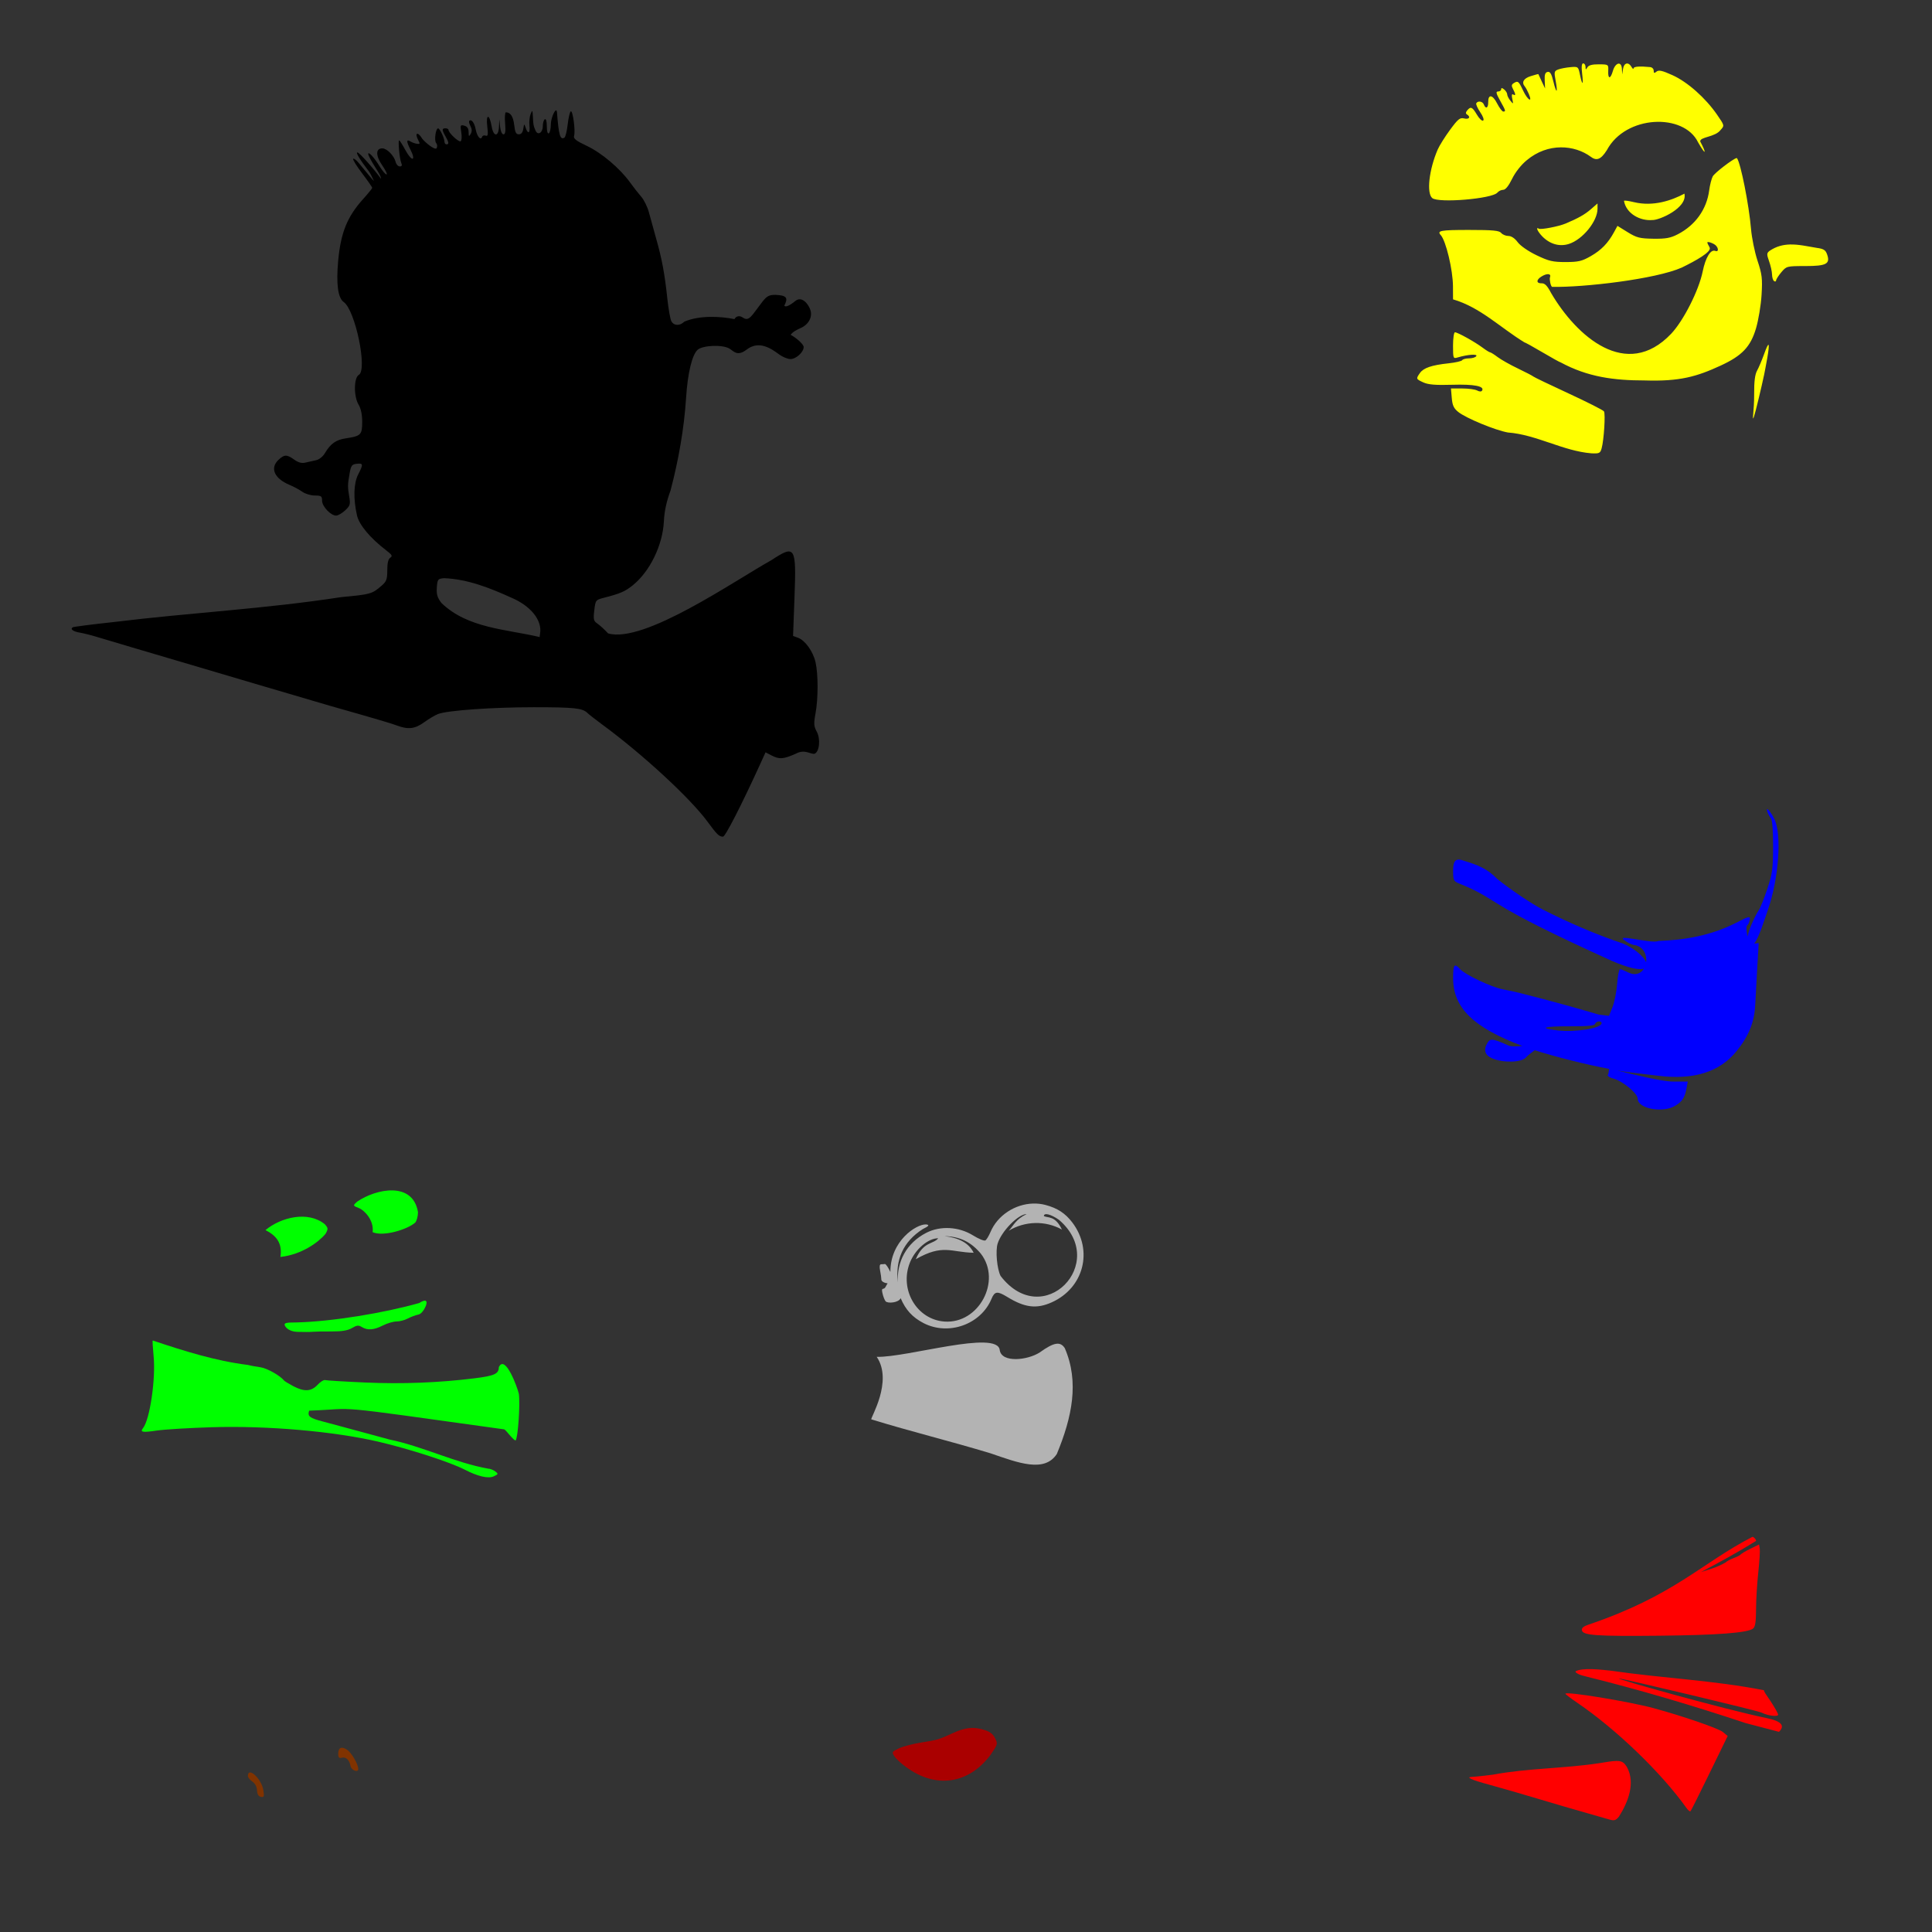
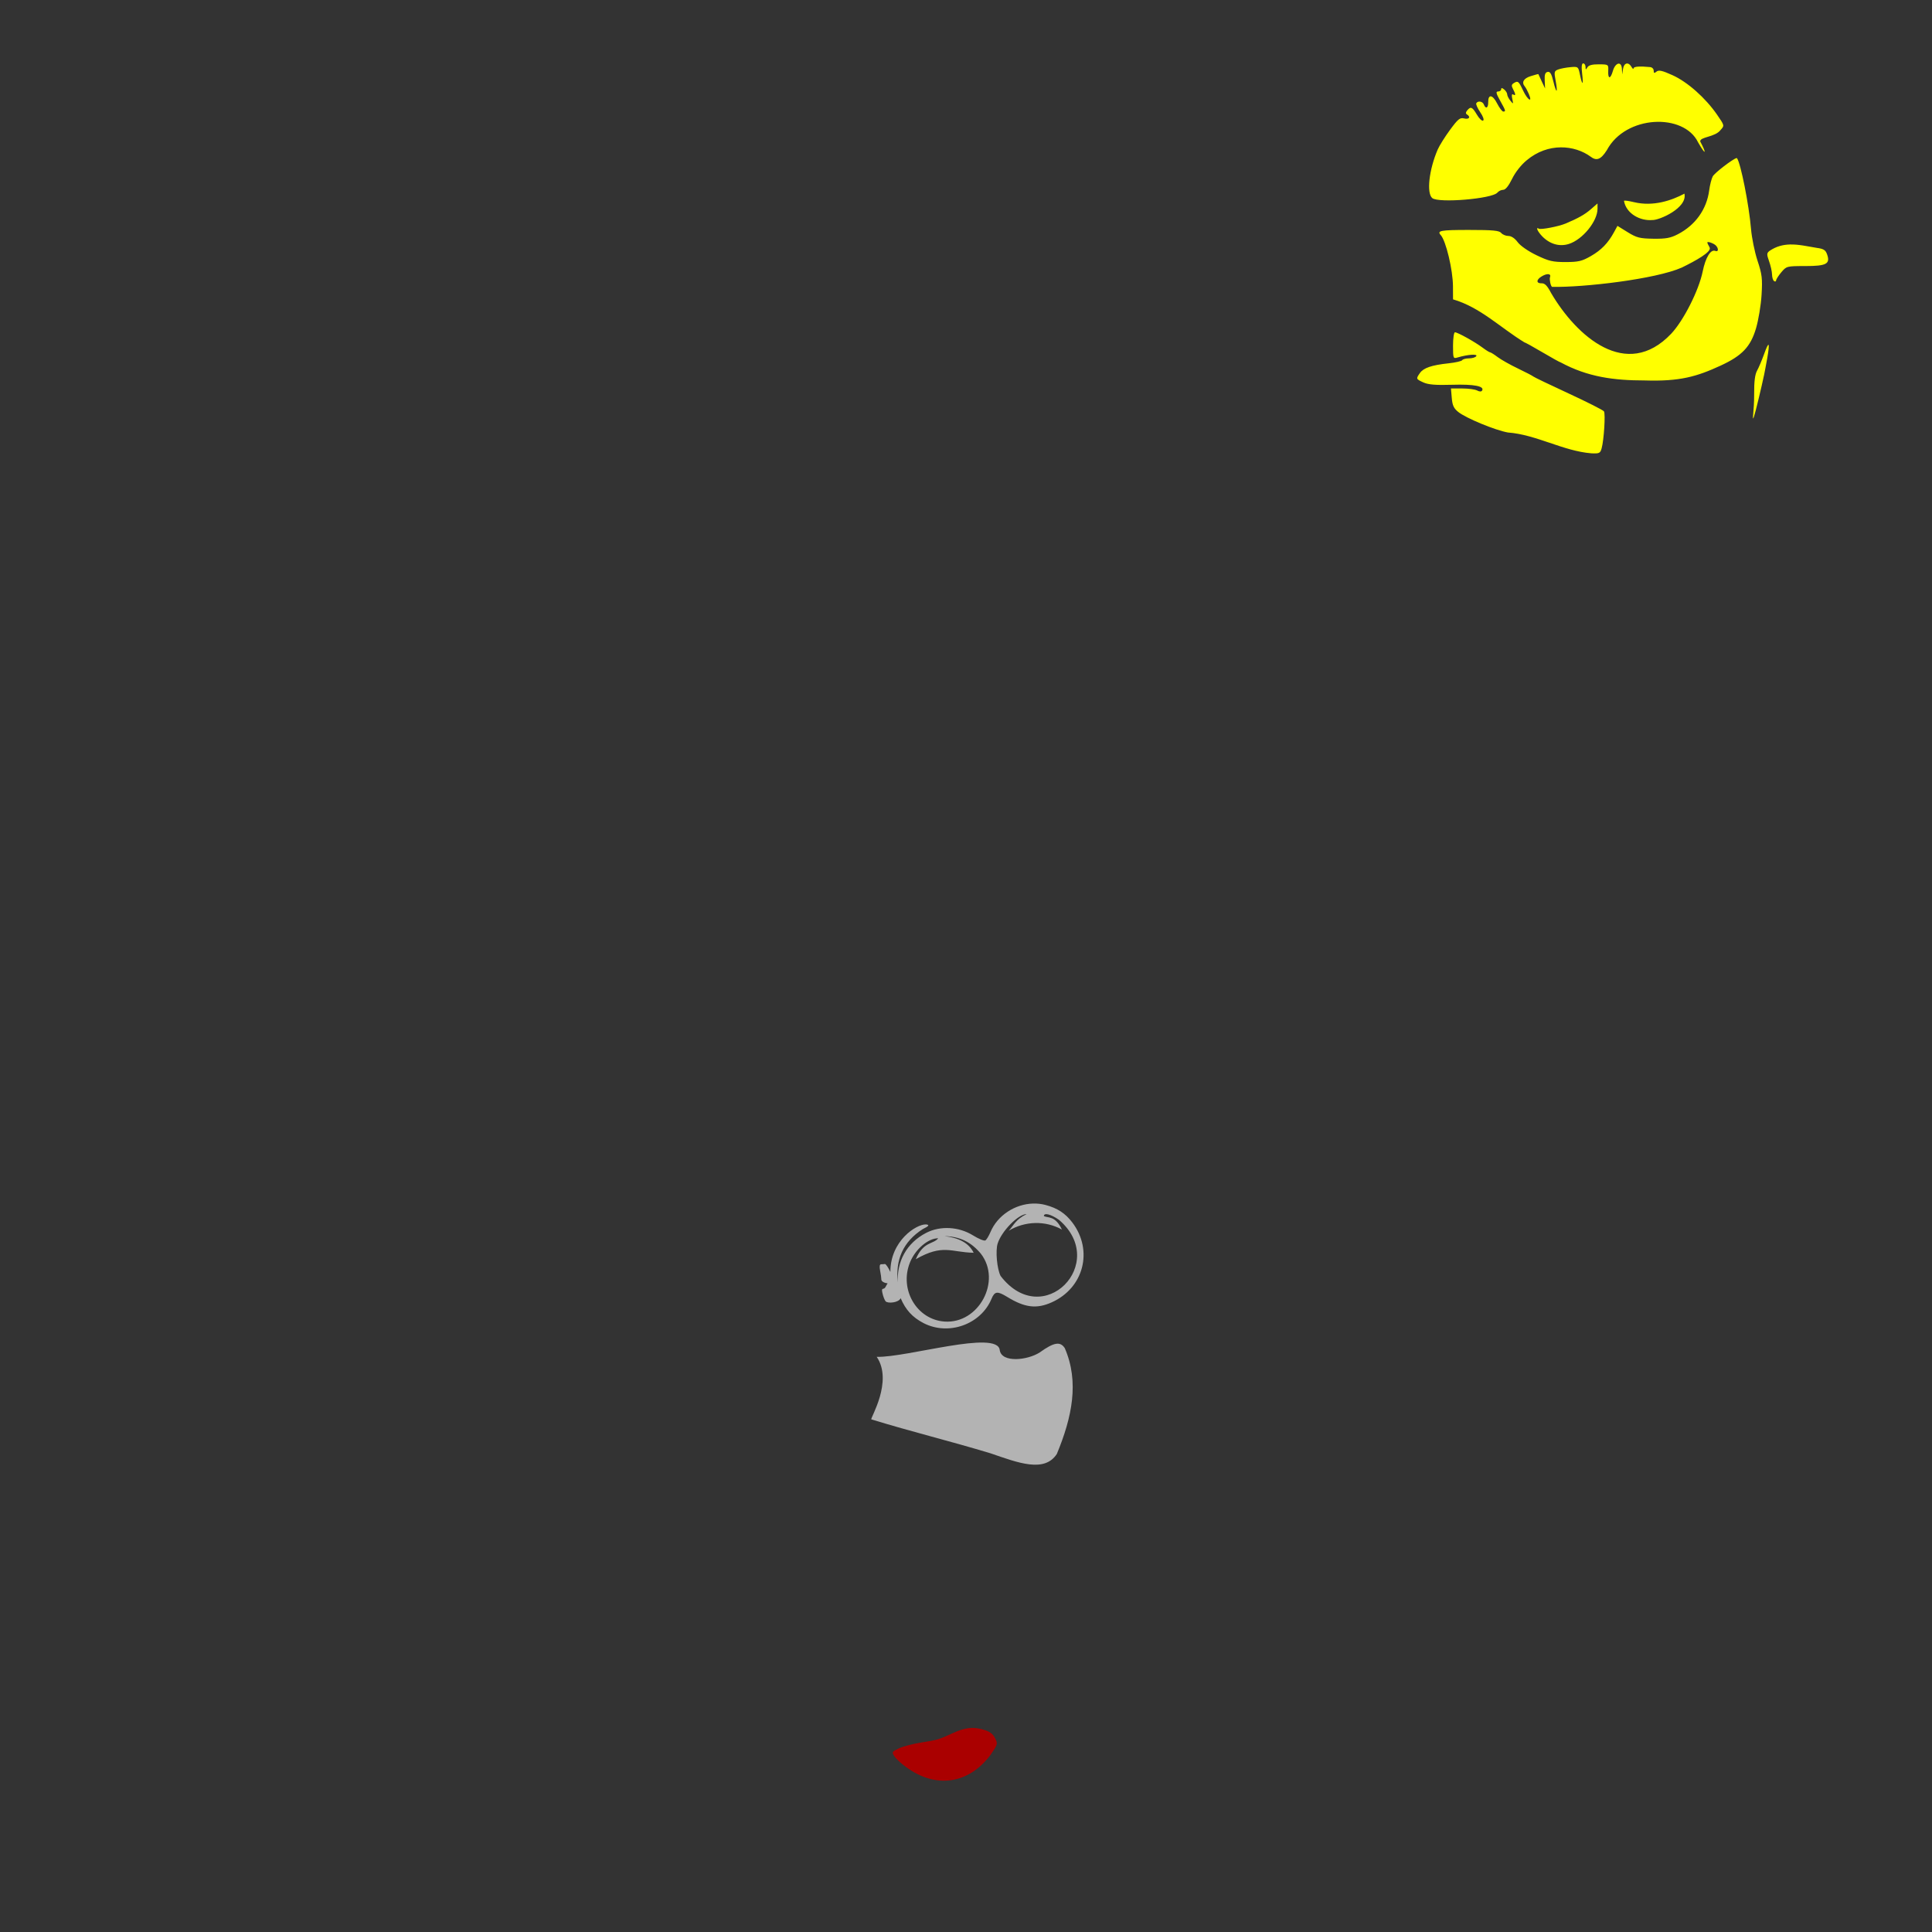
<svg xmlns="http://www.w3.org/2000/svg" xmlns:ns1="http://www.inkscape.org/namespaces/inkscape" xmlns:ns2="http://sodipodi.sourceforge.net/DTD/sodipodi-0.dtd" width="1080" height="1080" id="svg2" version="1.1" ns1:version="0.47 r22583" ns2:docname="New document 11">
  <rect width="100%" height="100%" fill="#333333" stroke="none" />
  <defs id="defs4">
    <ns1:perspective ns2:type="inkscape:persp3d" ns1:vp_x="0 : 526.18109 : 1" ns1:vp_y="0 : 1000 : 0" ns1:vp_z="744.09448 : 526.18109 : 1" ns1:persp3d-origin="372.04724 : 350.78739 : 1" id="perspective10" />
    <ns1:perspective id="perspective4961" ns1:persp3d-origin="0.5 : 0.33333333 : 1" ns1:vp_z="1 : 0.5 : 1" ns1:vp_y="0 : 1000 : 0" ns1:vp_x="0 : 0.5 : 1" ns2:type="inkscape:persp3d" />
  </defs>
  <ns2:namedview id="base" pagecolor="#ffffff" bordercolor="#666666" borderopacity="1.0" ns1:pageopacity="0.0" ns1:pageshadow="2" ns1:zoom="0.49497475" ns1:cx="660.65803" ns1:cy="621.78199" ns1:document-units="px" ns1:current-layer="layer1" showgrid="false" units="in" ns1:window-width="1280" ns1:window-height="1005" ns1:window-x="-4" ns1:window-y="-4" ns1:window-maximized="1" />
  <g ns1:label="Layer 1" ns1:groupmode="layer" id="layer1" transform="translate(0,27.638)">
-     <path style="fill:#000000" d="m 310.755,34.061 c -0.994,0.336 -2.839,4.785 -2.839,7.957 0,2.314 -0.505,4.491 -1.122,4.873 -0.678,0.419 -1.122,-1.132 -1.122,-3.926 0,-2.794 -0.443,-4.345 -1.122,-3.926 -0.617,0.381 -1.122,2.143 -1.122,3.891 0,3.627 -2.774,5.331 -4.031,2.489 -1.21,-2.735 -1.274,-3.141 -1.507,-7.782 -0.193,-3.842 -0.291,-3.966 -1.262,-1.542 -0.585,1.46 -0.896,4.362 -0.666,6.45 0.474,4.299 -0.82,5.071 -2.103,1.262 -0.82,-2.434 -0.872,-2.414 -1.332,0.561 -0.317,2.049 -1.145,3.085 -2.489,3.085 -1.574,0 -2.139,-1.154 -2.594,-5.188 -0.534,-4.742 -2.067,-7.071 -4.627,-7.116 -0.539,-0.009 -0.737,2.741 -0.456,6.135 0.374,4.513 0.132,6.17 -0.911,6.17 -0.823,0 -1.639,-1.781 -1.893,-4.207 l -0.421,-4.207 -0.21,4.207 c -0.261,5.827 -3.103,5.665 -4.101,-0.245 -1.189,-7.04 -3.286,-7.135 -2.454,-0.105 0.566,4.778 0.397,5.782 -0.876,5.293 -0.863,-0.331 -1.768,-0.025 -1.998,0.666 -0.751,2.253 -2.827,-0.145 -3.576,-4.136 -0.701,-3.739 -2.393,-5.985 -3.611,-4.767 -0.317,0.317 0.008,1.65 0.701,2.945 0.866,1.619 0.886,2.972 0.105,4.312 -0.973,1.671 -1.128,1.517 -1.157,-1.017 -0.024,-2.049 -0.771,-3.145 -2.419,-3.576 -2.197,-0.575 -2.326,-0.306 -1.683,3.716 0.383,2.392 0.23,4.654 -0.351,5.013 -1.048,0.648 -6.801,-4.746 -6.801,-6.38 0,-0.469 -0.757,-0.876 -1.683,-0.876 -2.065,0 -2.065,0.874 0,4.487 1.921,3.36 2.062,4.487 0.561,4.487 -0.617,0 -1.122,-0.635 -1.122,-1.437 0,-1.97 -2.602,-7.49 -3.541,-7.502 -1.368,-0.016 -2.302,6.78 -1.122,8.203 0.703,0.847 0.783,2.031 0.175,3.015 -1.318,0.873 -6.507,-3.608 -7.887,-5.363 -2.528,-4.229 -4.548,-3.501 -2.243,0.806 1.042,1.947 0.92,2.227 -0.771,1.963 -1.101,-0.171 -2.658,-0.72 -3.47,-1.227 -2.467,-1.539 -2.543,-0.194 -0.21,4.382 3.339,6.549 0.877,7.068 -2.664,0.561 -1.688,-3.101 -3.301,-5.644 -3.576,-5.644 -0.765,0 0.19,10.398 1.157,12.62 0.599,1.376 0.337,1.963 -0.841,1.963 -0.925,0 -1.962,-1.123 -2.314,-2.524 -0.879,-3.504 -4.865,-7.572 -7.432,-7.572 -3.792,0 -3.801,4.063 -0.035,9.535 1.918,2.788 2.98,5.048 2.384,5.048 -0.596,0 -2.227,-1.893 -3.646,-4.207 -3.247,-5.294 -6.59,-8.939 -6.59,-7.221 0,0.721 1.808,4.116 3.996,7.537 2.277,3.56 3.157,5.172 3.12,6.275 -3.269,-4.666 -11.988,-14.655 -13.145,-14.688 -1.082,-0.031 1.279,3.864 6.415,10.622 0.768,1.01 1.829,3.181 2.839,5.398 -0.602,-0.592 -1.332,-1.431 -2.314,-2.629 -2.044,-2.496 -4.841,-5.855 -6.205,-7.502 -1.363,-1.647 -2.756,-2.712 -3.12,-2.349 -0.364,0.364 1.898,4.017 5.013,8.133 3.115,4.116 5.644,7.758 5.644,8.098 0,0.339 -2.327,3.202 -5.153,6.345 -8.857,9.851 -12.446,18.755 -13.882,34.424 -1.191,13 -0.142,20.806 3.085,23.066 6.48,4.539 13.411,37.956 8.448,40.733 -2.802,1.568 -2.907,11.969 -0.175,16.546 1.371,2.296 2.068,5.658 2.068,9.78 0,7.155 -0.732,7.887 -9.149,9.149 -5.567,0.835 -8.553,2.966 -11.708,8.308 -1.085,1.836 -3.222,3.561 -4.838,3.891 -1.596,0.326 -4.261,0.921 -5.924,1.332 -2.164,0.535 -3.971,0.078 -6.345,-1.613 -4.177,-2.974 -5.564,-2.968 -8.799,0.07 -4.947,4.647 -2.367,10.484 6.205,14.057 2.259,0.942 5.443,2.658 7.081,3.821 1.638,1.163 4.793,2.103 7.011,2.103 3.575,0 4.031,0.342 4.031,2.874 0,3.199 4.848,8.343 7.852,8.343 1.054,0 3.304,-1.291 5.013,-2.874 2.777,-2.573 3.051,-3.376 2.349,-7.572 -0.948,-5.663 -0.95,-6.652 0.175,-13.11 0.769,-4.413 1.264,-5.088 3.961,-5.398 3.689,-0.424 3.777,0.24 0.806,6.029 -2.513,4.897 -2.745,13.57 -0.631,22.821 1.213,5.307 7.358,12.653 16.37,19.56 3.233,2.478 3.629,3.182 2.243,4.066 -1.148,0.733 -1.683,2.965 -1.683,7.011 0,5.149 -0.438,6.293 -3.26,8.729 -5.289,4.563 -6.007,4.766 -22.47,6.31 -43.199,6.654 -83.587,8.591 -127.353,13.952 -12.012,1.297 -22.223,2.606 -22.715,2.91 -1.62,1.001 0.174,2.373 3.891,2.98 2.011,0.328 6.17,1.37 9.254,2.314 30.633,9.18 61.341,18.083 91.983,27.237 3.085,0.928 7.123,2.098 8.974,2.629 4.335,1.245 14.173,4.143 21.313,6.275 6.267,1.871 6.563,1.967 26.922,7.747 8.02,2.277 16.498,4.843 18.824,5.714 6.371,2.386 10.075,1.95 15.284,-1.823 2.593,-1.879 6.084,-3.955 7.747,-4.592 5.268,-2.017 30.267,-3.786 53.493,-3.786 22.626,0 27.233,0.495 29.937,3.155 0.814,0.801 4.501,3.694 8.203,6.415 22.655,16.65 49.192,41.11 58.962,54.37 5.408,7.34 6.479,8.387 8.694,8.413 1.263,0.015 10.207,-17.422 20.822,-40.663 l 2.945,-6.485 3.295,1.718 c 4.461,2.307 6.614,2.142 13.531,-0.911 5.153,-2.796 8.065,0.344 10.551,0 2.75,-1.055 3.482,-8.217 1.262,-12.339 -1.656,-3.075 -1.757,-4.525 -0.701,-10.236 1.535,-8.301 1.526,-22.017 0,-28.64 -1.375,-5.967 -5.74,-12.092 -9.71,-13.601 l -2.839,-1.052 0.806,-21.909 c 1.041,-28.198 0.414,-29.195 -12.935,-20.437 -20.841,11.574 -71.039,46.657 -91.247,40.944 -1.895,-2.037 -4.552,-4.494 -5.924,-5.433 -2.215,-1.517 -2.433,-2.348 -1.823,-7.502 0.673,-5.682 0.813,-5.815 5.328,-6.976 9.182,-2.362 11.803,-3.512 15.985,-6.836 9.696,-7.706 16.949,-22.514 17.597,-36.001 0.265,-5.503 1.454,-11.075 3.716,-17.142 4.444,-16.903 7.579,-34.459 8.694,-51.881 0.883,-13.786 3.349,-23.975 6.45,-26.782 2.749,-2.488 13.935,-3.084 17.913,-0.596 2.333,1.459 4.266,4.503 9.535,0.456 6.778,-5.206 13.526,-0.695 18.018,2.664 1.964,1.469 4.855,2.664 6.415,2.664 3.139,0 7.397,-3.872 7.397,-6.73 0,-1.62 -4.482,-5.384 -7.291,-6.836 1.329,-1.776 3.358,-2.733 5.328,-3.646 4.596,-1.908 7.01,-6.158 5.749,-10.131 -1.096,-3.453 -4.831,-8.069 -8.413,-5.153 -3.7,3.013 -5.572,3.513 -6.205,2.664 2.21,-4.367 1.481,-5.786 -4.943,-6.064 -3.611,0 -4.837,0.677 -7.467,4.066 -5.845,7.535 -7.171,11.04 -10.727,8.658 -2.963,-1.985 -4.534,0.386 -4.732,0.841 -7.516,-1.528 -19.354,-2.303 -28.044,1.437 -2.46,2.46 -5.822,2.333 -7.221,-0.28 -0.626,-1.169 -1.629,-6.848 -2.243,-12.62 -1.498,-14.077 -3.018,-22.13 -6.24,-33.512 -1.485,-5.244 -3.313,-11.918 -4.101,-14.863 -0.788,-2.945 -2.719,-6.836 -4.277,-8.623 -1.558,-1.788 -4.354,-5.341 -6.205,-7.922 -5.637,-7.861 -15.939,-16.572 -24.153,-20.437 -6.114,-2.877 -7.628,-4.087 -7.151,-5.644 0.854,-2.787 -0.719,-14.375 -1.858,-13.671 -0.518,0.32 -1.299,3.595 -1.718,7.291 -0.418,3.697 -1.233,7.032 -1.823,7.397 -2.378,1.469 -3.177,-1.301 -4.171,-14.197 -0.052,-0.676 -0.207,-0.994 -0.421,-1.052 -0.058,-0.016 -0.109,-0.022 -0.175,0 z M 248.148,295.568 c 13.3,0.493 26.081,5.619 37.614,10.867 10.867,4.564 17.361,12.616 16.16,20.016 -0.139,0.857 -0.234,1.5 -0.245,2.033 -18.671,-4.433 -40.191,-4.831 -54.895,-19.035 -2.311,-3.03 -2.87,-4.822 -2.594,-8.658 0.328,-4.561 0.559,-4.895 3.961,-5.223 z" id="path5157" />
-     <path id="path3547" style="fill:#ff0000" d="m 986.062,917.211 c -28.161,-5.549 -56.912,-6.726 -85.255,-10.881 -5.37,-0.58 -16.248,-1.922 -20.121,0.351 0,0.966 2.414,2.089 6.45,2.98 29.963,7.437 59.536,16.229 88.758,25.94 l 18.579,4.873 c 3.297,-3.297 1.787,-5.885 -6.871,-7.677 -24.01,-4.969 -84.979,-22.097 -82.519,-22.154 1.629,-0.038 77.406,17.927 79.714,19.105 3.387,1.728 9.184,2.439 9.184,1.122 0,-0.678 -2.041,-4.277 -4.522,-7.992 -2.399,-3.593 -3.327,-4.684 -3.397,-5.665 z m -6.488,-85.723 c 0.41,0.013 0.781,0.22 1.157,0.596 0.722,0.722 1.109,1.49 0.841,1.718 -10.023,6.226 -20.324,11.892 -30.743,17.352 4.544,-1.52 8.903,-2.482 13.812,-5.398 2.382,-2.057 5.785,-2.53 8.203,-4.207 0.206,-0.463 2.657,-1.955 5.433,-3.33 l 5.048,-2.489 0.386,2.314 c 0.205,1.279 -0.174,7.36 -0.841,13.496 -0.667,6.136 -1.227,15.362 -1.227,20.507 0,6.727 -0.463,9.702 -1.613,10.657 -2.89,2.399 -19.776,3.703 -52.231,4.031 -35.474,0.359 -42.957,-0.162 -43.503,-3.015 -0.244,-1.275 0.9,-2.249 3.646,-3.155 48.05,-16.308 62.928,-34.228 91.633,-49.076 z m -76.144,125.265 c 3.451,-0.07 4.52,0.949 6.099,3.541 4.824,8.928 0.482,19.64 -4.522,27.553 -1.86,2.264 -2.591,2.469 -5.819,1.507 -2.031,-0.605 -7.467,-2.177 -12.094,-3.47 -18.186,-5.095 -36.191,-10.81 -54.405,-15.81 -10.597,-2.868 -13.714,-4.328 -9.535,-4.452 1.542,-0.046 6.59,-0.591 11.217,-1.192 19.672,-3.666 39.961,-3.436 59.663,-6.45 4.389,-0.753 7.324,-1.185 9.395,-1.227 z m -21.748,-32.548 c 21.793,14.799 47.11,39.21 61.167,58.976 0.877,1.233 1.845,1.99 2.153,1.683 0.307,-0.308 5.108,-9.898 10.669,-21.311 l 10.11,-20.752 -2.699,-2.243 c -2.43,-2.019 -22.543,-8.945 -38.646,-13.308 -13.812,-3.742 -49.357,-9.565 -49.357,-8.086 0,0.307 2.972,2.576 6.604,5.042 z" />
-     <path style="fill:#0000ff" d="m 987.887,424.683 c -0.243,0.024 -0.253,0.547 0.14,1.648 0.397,1.112 1.288,2.709 1.963,3.576 0.747,0.959 1.219,7.108 1.192,15.704 -0.04,12.482 -0.436,15.238 -3.26,23.662 -1.758,5.244 -3.858,10.561 -4.697,11.778 -1.497,2.171 -5.493,10.174 -6.31,14.758 -0.044,-0.194 -0.094,-0.35 -0.14,-0.561 -0.636,-2.924 -0.649,-5.165 -0.035,-5.609 0.562,-0.406 1.186,-1.8 1.367,-3.12 0.135,-0.98 0.11,-1.496 -0.631,-1.437 -0.953,0.076 -3.085,1.11 -7.537,3.4 -13.404,6.76 -27.879,9.368 -42.907,9.885 -3.769,1.857 -26.307,-4.845 -18.088,0.21 1.638,1.157 3.888,2.103 4.978,2.103 4.933,0.988 6.809,5.561 6.275,9.605 -1.343,-3.249 -6.496,-7.785 -12.865,-10.446 -15.564,-5.26 -30.438,-11.694 -45.115,-19.14 -6.13,-3.148 -17.846,-11.042 -25.204,-16.966 -5.819,-5.967 -10.99,-7.817 -18.474,-10.131 -1.19,-0.452 -2.172,-0.705 -2.98,-0.736 -2.424,-0.092 -3.26,1.827 -3.26,6.45 0,4.962 0.308,5.671 3.085,6.801 8.524,3.469 11.83,5.198 22.33,11.778 11.463,7.184 31.265,17.065 63.203,31.549 9.963,4.299 15.577,5.244 18.053,4.382 -1.625,2.689 -4.702,4.152 -8.904,2.103 -1.883,-0.974 -3.893,-1.788 -4.452,-1.788 -0.558,0 -1.273,3.66 -1.613,8.133 -0.34,4.473 -1.514,10.344 -2.594,13.04 l -1.963,4.908 -5.609,-0.666 c -14.47,-4.293 -29.037,-8.254 -43.958,-12.024 -2.468,-0.633 -6.881,-1.589 -9.815,-2.138 -6.311,-1.181 -21.032,-8.149 -23.872,-11.288 -3.208,-3.545 -3.891,-2.629 -3.891,5.118 0,16.489 11.309,27.542 38.7,37.824 -3.178,0.35 -6.233,0.446 -7.852,-0.28 -4.891,-2.195 -7.468,-3.198 -9.079,-3.19 -1.253,0.006 -1.913,0.619 -2.594,1.788 -2.356,4.044 -1.431,6.909 2.839,8.694 6.128,2.56 16.273,2.255 18.684,-0.561 0.978,-1.143 2.995,-2.638 4.908,-4.066 11.862,3.8 28.323,7.908 41.715,10.481 -0.456,0.681 -0.225,3.004 -0.947,3.435 0,0.617 1.374,1.472 3.05,1.893 5.29,1.328 13.776,8.333 13.776,11.358 0,5.524 14.021,8.123 20.963,3.891 3.985,-2.43 5.329,-4.523 6.345,-9.885 l 0.666,-3.646 -8.168,0 c -6.306,0 -22.579,-4.032 -31.374,-6.24 3.443,0.602 6.631,1.065 9.325,1.367 2.159,0.242 8.411,0.976 13.882,1.648 19.72,2.42 34.155,-2.131 43.573,-13.741 6.946,-8.563 10.047,-16.332 10.481,-26.221 0.135,-3.085 0.627,-12.037 1.087,-19.911 l 0.841,-14.302 -2.489,0.245 c 2.663,-3.316 5.679,-13.239 7.607,-18.754 6.15,-17.597 7.905,-42.519 3.576,-51.004 -1.617,-3.17 -3.391,-5.416 -3.926,-5.363 z m -94.192,118.66 c 0.845,-0.096 1.612,0.222 1.612,0.982 0,2.85 -14.515,5.211 -24.678,4.031 -10.959,-1.272 -7.704,-2.338 6.906,-2.279 9.948,0.04 13.787,-0.347 14.127,-1.367 0.263,-0.79 1.188,-1.271 2.033,-1.367 z" id="path5189" ns2:nodetypes="cssssscsssscccccccccsssscccssccccssscssssscccsssccccsssscccssccssssc" />
    <path style="fill:#aa0000" d="m 506.398,960.077 c 16.851,12.474 35.08,9.459 47.211,-6.577 4.197,-6.074 4.266,-6.33 2.578,-9.594 -1.281,-2.478 -3.063,-3.725 -6.825,-4.778 -5.635,-1.578 -10.085,-1.02 -16.865,2.112 -7.51,3.47 -8.683,3.819 -17.443,5.183 -4.643,0.723 -10.302,2.198 -12.576,3.277 -3.931,1.866 -4.053,2.085 -2.487,4.475 0.906,1.382 3.788,4.038 6.406,5.901 z" id="path5219" ns2:nodetypes="ccssssssc" />
-     <path id="path5217" style="fill:#00ff00" d="m 166.193,716.876 c 3.481,0.11 7.34,0.093 8.573,-0.038 1.234,-0.131 5.945,-0.217 10.468,-0.191 5.862,0.034 9.171,-0.512 11.521,-1.9 2.701,-1.595 3.695,-1.698 5.502,-0.57 3.154,1.969 6.724,1.707 11.77,-0.866 2.42,-1.234 5.856,-2.243 7.636,-2.243 1.779,0 4.575,-0.724 6.213,-1.609 1.638,-0.885 4.387,-1.91 6.111,-2.277 1.818,-0.388 3.527,-3.414 4.07,-4.858 1.181,-3.138 -0.317,-3.779 -3.681,-1.575 -19.452,5.526 -48.522,10.362 -68.615,10.863 -5.93,0 -7.077,0.295 -6.544,1.683 0.454,1.184 2.521,3.442 6.976,3.582 z M 148.403,659.997 c 5.85,2.973 9.596,7.119 8.343,15.003 12.027,-1.308 21.449,-8.344 25.239,-12.935 1.528,-2.743 1.498,-3.243 -0.421,-5.363 -9.393,-7.646 -24.585,-3.866 -33.162,3.295 z m 51.32,-15.95 c -2.527,2.205 -2.495,2.342 0.841,3.611 3.122,1.187 8.624,6.879 7.727,13.501 6.191,2.644 19.457,-1.556 23.752,-5.298 0.886,-0.886 1.613,-3.548 1.613,-5.924 -2.895,-17.361 -23.525,-13.011 -33.933,-5.889 z M 85.38,721.708 c -0.2,0.216 0.045,4.171 0.491,8.799 1.236,12.669 -2.086,35.279 -5.889,40.137 -1.831,2.34 -0.433,2.601 7.712,1.402 4.257,-0.626 18.095,-1.469 30.743,-1.858 30.957,-0.952 68.125,2.282 93.105,8.098 17.322,4.033 40.137,11.429 48.27,15.634 7.243,3.745 13.129,5.116 16.125,3.751 2.652,-1.209 2.742,-1.406 0.946,-2.769 -1.069,-0.812 -2.836,-1.523 -3.926,-1.542 -18.832,-3.377 -36.473,-12.441 -55.246,-16.3 -3.702,-1.049 -9.507,-2.612 -12.9,-3.505 -8.024,-2.131 -16.014,-4.39 -24.047,-6.485 -7.765,-2.023 -8.971,-2.94 -7.957,-6.135 29.359,-1.059 6.818,-3.778 109.055,10.446 0.773,0.442 1.871,1.856 2.699,2.804 1.778,2.121 3.42,3.635 3.681,3.365 1.312,-1.36 2.609,-20.273 1.788,-26.081 -0.757,-3.409 -7.6,-22.294 -11.182,-14.863 0,3.744 -2.446,4.857 -13.636,6.24 -20.042,2.477 -40.164,3.259 -60.96,2.349 -11.717,-0.513 -21.878,-1.135 -22.575,-1.367 -0.697,-0.232 -2.584,0.968 -4.171,2.664 -3.524,3.767 -7.501,3.973 -13.636,0.701 -2.459,-1.311 -4.739,-2.696 -5.048,-3.085 -2.162,-2.726 -9.343,-6.803 -13.005,-7.397 -2.403,-0.388 -4.829,-0.718 -7.186,-1.332 -18.321,-2.286 -35.842,-7.838 -53.248,-13.671 l 0,5e-5 z" />
    <path id="path3539" style="fill:#ffff00" d="m 988.578,165.119 c -0.306,-0.094 -1.036,1.296 -2.384,5.048 -1.288,3.555 -3.078,7.792 -3.996,9.43 -1.149,2.049 -1.667,6.071 -1.613,12.9 0.074,9.343 -1.431,16.492 -0.105,12.795 0.775,-2.159 4.224,-16.532 5.714,-23.627 0.507,-2.692 3.3,-16.264 2.384,-16.546 l 0,0 z m -175.238,-7.011 c -0.595,0 -1.087,3.349 -1.087,7.432 0,7.172 0.085,7.385 2.524,6.66 5.668,-1.685 11.292,-2.083 10.481,-0.771 -0.439,0.711 -2.253,1.262 -4.031,1.262 -1.778,0 -3.512,0.46 -3.856,1.017 -0.344,0.556 -3.785,1.341 -7.642,1.753 -9.456,1.009 -13.969,2.555 -15.985,5.433 -2.268,3.238 -2.219,3.357 1.963,5.258 2.71,1.232 6.85,1.577 16.125,1.297 12.212,-0.369 18.179,0.788 16.651,3.26 -0.415,0.671 -1.449,0.636 -2.769,-0.07 -1.156,-0.619 -4.903,-1.122 -8.343,-1.122 l -6.275,0 0.456,5.293 c 0.347,4.164 1.105,5.817 3.646,7.852 4.333,3.471 20.597,10.192 27.728,11.463 15.912,1.172 30.814,10.362 46.623,11.638 4.495,0.218 5.025,-0.057 5.784,-2.804 1.281,-4.639 2.198,-19.251 1.297,-20.647 -0.441,-0.683 -9.388,-5.208 -19.876,-10.061 -10.488,-4.852 -19.322,-9.094 -19.631,-9.43 -0.308,-0.336 -4.094,-2.322 -8.413,-4.382 -4.319,-2.06 -9.464,-4.938 -11.428,-6.415 -1.964,-1.477 -3.886,-2.699 -4.277,-2.699 -0.391,0 -2.313,-1.2 -4.277,-2.664 -4.353,-3.245 -13.904,-8.553 -15.389,-8.553 z M 1000.496,109.032 c -3.794,0.111 -7.525,1.028 -11.217,3.505 -1.709,1.299 -1.763,1.89 -0.351,5.854 0.864,2.425 1.621,5.736 1.648,7.397 0.027,1.66 0.54,3.334 1.157,3.716 0.617,0.381 1.122,0.22 1.122,-0.386 0,-0.606 1.312,-2.659 2.91,-4.557 2.859,-3.398 3.063,-3.47 13.321,-3.47 11.885,0 14.139,-1.198 12.269,-6.52 -0.863,-2.455 -1.943,-3.13 -5.784,-3.646 -5.205,-0.852 -10.195,-2.036 -15.073,-1.893 z m -45.886,-1.332 c 0.731,-0.111 1.956,0.274 3.541,1.122 2.406,1.288 3.036,4.682 0.701,3.786 -2.597,-0.997 -5.448,3.696 -7.046,11.533 -2.166,10.623 -10.729,27.51 -17.632,34.809 -25.061,26.347 -52.946,1.303 -67.059,-22.715 -2.183,-4.17 -3.537,-5.57 -5.328,-5.504 -3.023,0.112 -3.114,-1.915 -0.175,-3.751 3.19,-1.992 5.677,-1.767 4.838,0.421 -0.379,0.988 0.299,4.774 1.16,5.319 17.641,0.372 57.916,-4.294 72.525,-10.787 7.906,-3.864 16.542,-8.686 15.616,-11.098 -0.395,-1.029 -1.87,-3.023 -1.139,-3.134 z m 16.125,-46.973 c -1.839,0.315 -12.296,8.278 -13.321,10.271 -0.686,1.333 -1.581,4.82 -1.963,7.747 -1.385,10.62 -7.718,19.487 -17.562,24.573 -4.092,2.114 -6.682,2.589 -13.671,2.489 -7.584,-0.109 -9.303,-0.548 -14.337,-3.646 l -5.714,-3.541 -1.928,3.541 c -3.341,6.13 -7.097,10.002 -13.005,13.391 -4.916,2.819 -6.945,3.286 -14.057,3.295 -7.152,0.009 -9.392,-0.515 -16.265,-3.821 -4.647,-2.235 -9.026,-5.276 -10.516,-7.291 -1.593,-2.154 -3.547,-3.47 -5.188,-3.47 -1.448,0 -3.263,-0.757 -4.031,-1.683 -1.127,-1.358 -4.622,-1.683 -18.088,-1.683 -15.856,0 -17.955,0.399 -15.704,2.874 2.904,3.195 6.786,19.456 6.836,28.605 l 0.035,7.326 c 15.283,4.461 26.353,15.758 39.857,24.012 0.366,0 4.943,2.524 10.166,5.609 5.223,3.085 9.79,5.609 10.131,5.609 15.27,8.249 29.961,10.092 46.973,10.096 19.621,0.638 29.155,-2.15 42.486,-8.308 11.969,-5.528 16.695,-10.515 19.736,-20.752 1.358,-4.571 2.777,-13.002 3.12,-18.754 0.551,-9.233 0.266,-11.482 -2.279,-19.175 -1.585,-4.793 -3.2,-12.767 -3.611,-17.703 -1.111,-13.357 -5.807,-36.966 -7.852,-39.542 -0.041,-0.051 -0.123,-0.091 -0.245,-0.07 l 1e-4,0 z M 885.026,7.794 c -0.879,0 -1.065,1.822 -0.596,5.784 0.785,6.629 0.082,6.821 -1.262,0.351 -0.896,-4.313 -1,-4.398 -5.258,-4.031 -2.396,0.206 -5.474,0.779 -6.836,1.297 -2.284,0.869 -2.388,1.34 -1.472,6.24 1.349,7.221 0.44,7.548 -1.262,0.456 -1.036,-4.319 -1.84,-5.616 -3.225,-5.328 -1.374,0.285 -1.768,1.515 -1.613,4.838 l 0.21,4.417 -1.858,-3.926 c -1.02,-2.159 -1.867,-3.993 -1.893,-4.101 -0.026,-0.109 -1.934,0.399 -4.242,1.122 -4.056,1.27 -5.314,3.487 -3.295,5.854 0.5,0.586 1.488,2.44 2.208,4.136 2.227,5.241 -0.667,3.478 -3.225,-1.963 -2.494,-5.306 -2.884,-5.58 -5.328,-4.031 -1.166,0.739 -1.231,1.485 -0.28,3.26 1.551,2.899 1.575,3.945 0.07,3.015 -0.758,-0.468 -0.934,0.39 -0.491,2.454 0.651,3.035 0.593,3.061 -1.087,0.982 -0.968,-1.198 -1.753,-2.773 -1.753,-3.505 0,-0.732 -0.757,-1.966 -1.683,-2.734 -1.162,-0.965 -1.683,-1.01 -1.683,-0.14 0,0.692 -0.772,1.262 -1.718,1.262 -1.379,0 -1.157,1.036 1.122,5.118 3.176,5.689 3.313,6.099 1.753,6.099 -0.605,0 -2.156,-2.049 -3.435,-4.557 -2.551,-5 -5.047,-5.302 -4.978,-0.631 0.048,3.23 -1.38,3.968 -2.419,1.262 -0.696,-1.814 -3.3,-2.259 -4.242,-0.736 -0.318,0.514 0.66,2.751 2.173,4.978 1.628,2.396 2.309,4.324 1.648,4.732 -0.615,0.38 -2.175,-1.1 -3.47,-3.295 -2.589,-4.387 -3.472,-4.747 -5.433,-2.384 -0.898,1.082 -0.909,1.782 -0.105,2.279 2.231,1.379 1.146,2.892 -1.577,2.208 -2.363,-0.593 -3.418,0.262 -7.922,6.38 -2.863,3.889 -5.966,8.86 -6.906,11.042 -4.832,11.223 -6.304,24.369 -3.015,27.097 3.506,2.908 33.526,0.397 36.387,-3.05 0.707,-0.852 2.174,-1.577 3.26,-1.577 1.279,0 3.026,-2.146 4.978,-6.135 1.822,-3.723 5.05,-7.825 8.168,-10.376 11.975,-10.034 26.816,-8.563 35.756,-1.998 3.071,2.325 5.549,1.944 9.067,-3.684 10.438,-19.635 43.026,-20.874 50.99,-4.32 4.733,8.288 4.559,5.702 1.183,-0.479 -0.266,-2.716 8.364,-2.306 11.463,-6.555 2.122,-2.345 2.127,-2.388 -1.998,-8.378 -6.456,-9.374 -16.517,-18.324 -24.889,-22.119 -5.818,-2.638 -7.765,-3.066 -9.009,-2.033 -1.254,1.041 -1.577,0.915 -1.577,-0.526 0,-1.001 -0.883,-1.891 -1.963,-1.998 -5.806,-0.577 -9.259,-0.329 -9.289,0.701 -0.019,0.637 -0.528,0.273 -1.157,-0.806 -1.718,-2.95 -4.205,-2.362 -4.732,1.122 l -0.456,3.085 -0.175,-3.155 c -0.233,-4.399 -3.676,-3.556 -5.048,1.227 -1.344,4.685 -2.805,4.654 -2.594,-0.035 0.163,-3.626 0.152,-3.637 -5.223,-3.681 -3.715,-0.03 -5.72,0.496 -6.415,1.683 -0.874,1.492 -1.022,1.451 -1.052,-0.245 -0.019,-1.08 -0.594,-1.963 -1.297,-1.963 l -5e-5,-5.6e-5 z m 28.394,77.576 c -3.162,-0.73 -5.289,-1.056 -5.609,-0.736 1.231,7.101 8.945,11.326 15.88,10.727 3.745,0.184 19.748,-6.721 17.913,-14.758 -7.052,3.78 -17.386,7.368 -28.184,4.767 z m -51.149,19.261 c 4.264,4.264 9.589,5.738 14.765,4.087 7.672,-2.447 15.985,-12.669 15.985,-19.656 l 0,-2.965 -3.676,3.201 c -3.4,2.961 -7.167,5.09 -14.272,8.065 -3.837,1.607 -13.748,3.504 -14.826,2.838 -2.029,-1.254 -0.657,1.749 2.024,4.43 z" ns2:nodetypes="ccsssccccssssssssssscccsccsssssssscccssssssscccsssccsssccsccsssscccsssssssscccsccsssssscccssssssscccssssssssssssssssssssssssssssssssccccccssssssscccsssssccccccccscccssc" />
-     <path id="path5309" style="fill:#803300" d="m 191.098,954.932 c 2.276,-0.595 4.235,1.282 4.862,4.657 0.442,2.381 4.314,3.877 4.314,1.667 0,-2.669 -3.779,-9.165 -6.288,-10.809 -3.122,-2.046 -4.93,-1.171 -4.93,2.385 0,1.994 0.495,2.504 2.041,2.099 z m -50.041,13.334 c 1.527,1.014 2.534,2.898 2.621,4.904 0.095,2.181 0.814,3.389 2.173,3.653 1.761,0.342 1.94,-0.165 1.347,-3.821 -1.036,-6.381 -8.621,-13.299 -8.621,-7.862 0,0.814 1.116,2.22 2.479,3.126 z" />
    <path id="path3557" style="fill:#b3b3b3" d="m 577.474,645.151 c -10.027,0.295 -19.834,6.526 -23.802,15.95 -0.9,2.138 -2.172,4.25 -2.839,4.662 -0.668,0.413 -3.751,-0.852 -6.836,-2.769 -7.954,-4.944 -18.262,-5.531 -26.151,-1.507 -11.275,5.771 -16.57,16.288 -15.95,27.833 -1.438,-12.491 2.772,-22.805 14.022,-29.937 3.077,-1.491 3.715,-2.186 2.279,-2.489 -0.18,-0.038 -0.386,-0.062 -0.596,-0.07 -5.349,-0.211 -19.942,9.198 -19.876,26.571 -1.131,-2.38 -2.518,-4.558 -3.085,-4.452 -0.452,0.085 -1.409,0.14 -2.103,0.14 -0.815,0 -1.014,1.241 -0.561,3.505 0.386,1.928 0.701,4.2 0.701,5.048 0,1.104 1.787,1.942 3.505,2.138 -0.332,0.482 -0.703,1.064 -1.087,1.858 -1.071,2.216 -2.587,-0.094 -1.858,3.365 0.434,2.056 1.28,4.226 1.858,4.838 1.211,1.283 7.29,0.784 8.378,-1.788 2.766,6.523 6.609,10.725 12.76,13.917 13.967,7.246 32.087,0.791 38.034,-13.566 1.765,-4.261 3.267,-4.427 8.834,-1.017 9.819,6.016 16.423,6.788 24.924,2.945 17.842,-8.067 23.202,-28.98 11.428,-44.554 -3.906,-5.167 -8.354,-8.078 -15.073,-9.85 -2.271,-0.599 -4.592,-0.839 -6.906,-0.771 z m -3.576,5.889 c -6.285,3.096 -7.109,6.193 -9.991,9.289 9.024,-5.442 20.449,-5.776 29.705,-0.635 -3.738,-7.94 -7.764,-6.355 -10.075,-7.533 0,-2.036 3.855,-1.079 8.413,2.068 28.23,24.139 -8.877,62.304 -32.601,31.409 -2.018,-3.877 -2.951,-14.073 -1.648,-18.158 2.224,-6.972 11.547,-16.441 16.195,-16.441 z m -45.886,12.304 c 8.615,0.27 14.758,3.226 20.332,9.885 11.677,15.212 -1.168,39.184 -20.297,37.894 -15.603,-1.052 -25.492,-17.973 -19.35,-33.091 3.011,-7.411 10.204,-13.538 15.775,-13.461 -2.9,3.52 -8.257,1.647 -12.55,11.708 15.223,-8.725 19.651,-3.862 32.355,-3.611 -2.637,-5.496 -8.344,-8.358 -16.265,-9.325 z m -40.941,102.448 c 22.096,6.818 44.598,12.29 66.744,19.012 15.5,5.343 30.021,10.929 36.958,0.338 8.519,-20.544 12.625,-40.282 4.436,-59.183 -2.54,-3.877 -6.077,-3.268 -13.977,2.408 -6.753,4.397 -21.313,5.987 -22.37,-1.275 -1.169,-11.547 -51.763,4.199 -68.768,3.754 9.299,13.744 -3.73,34.405 -3.024,34.946 z" />
  </g>
</svg>